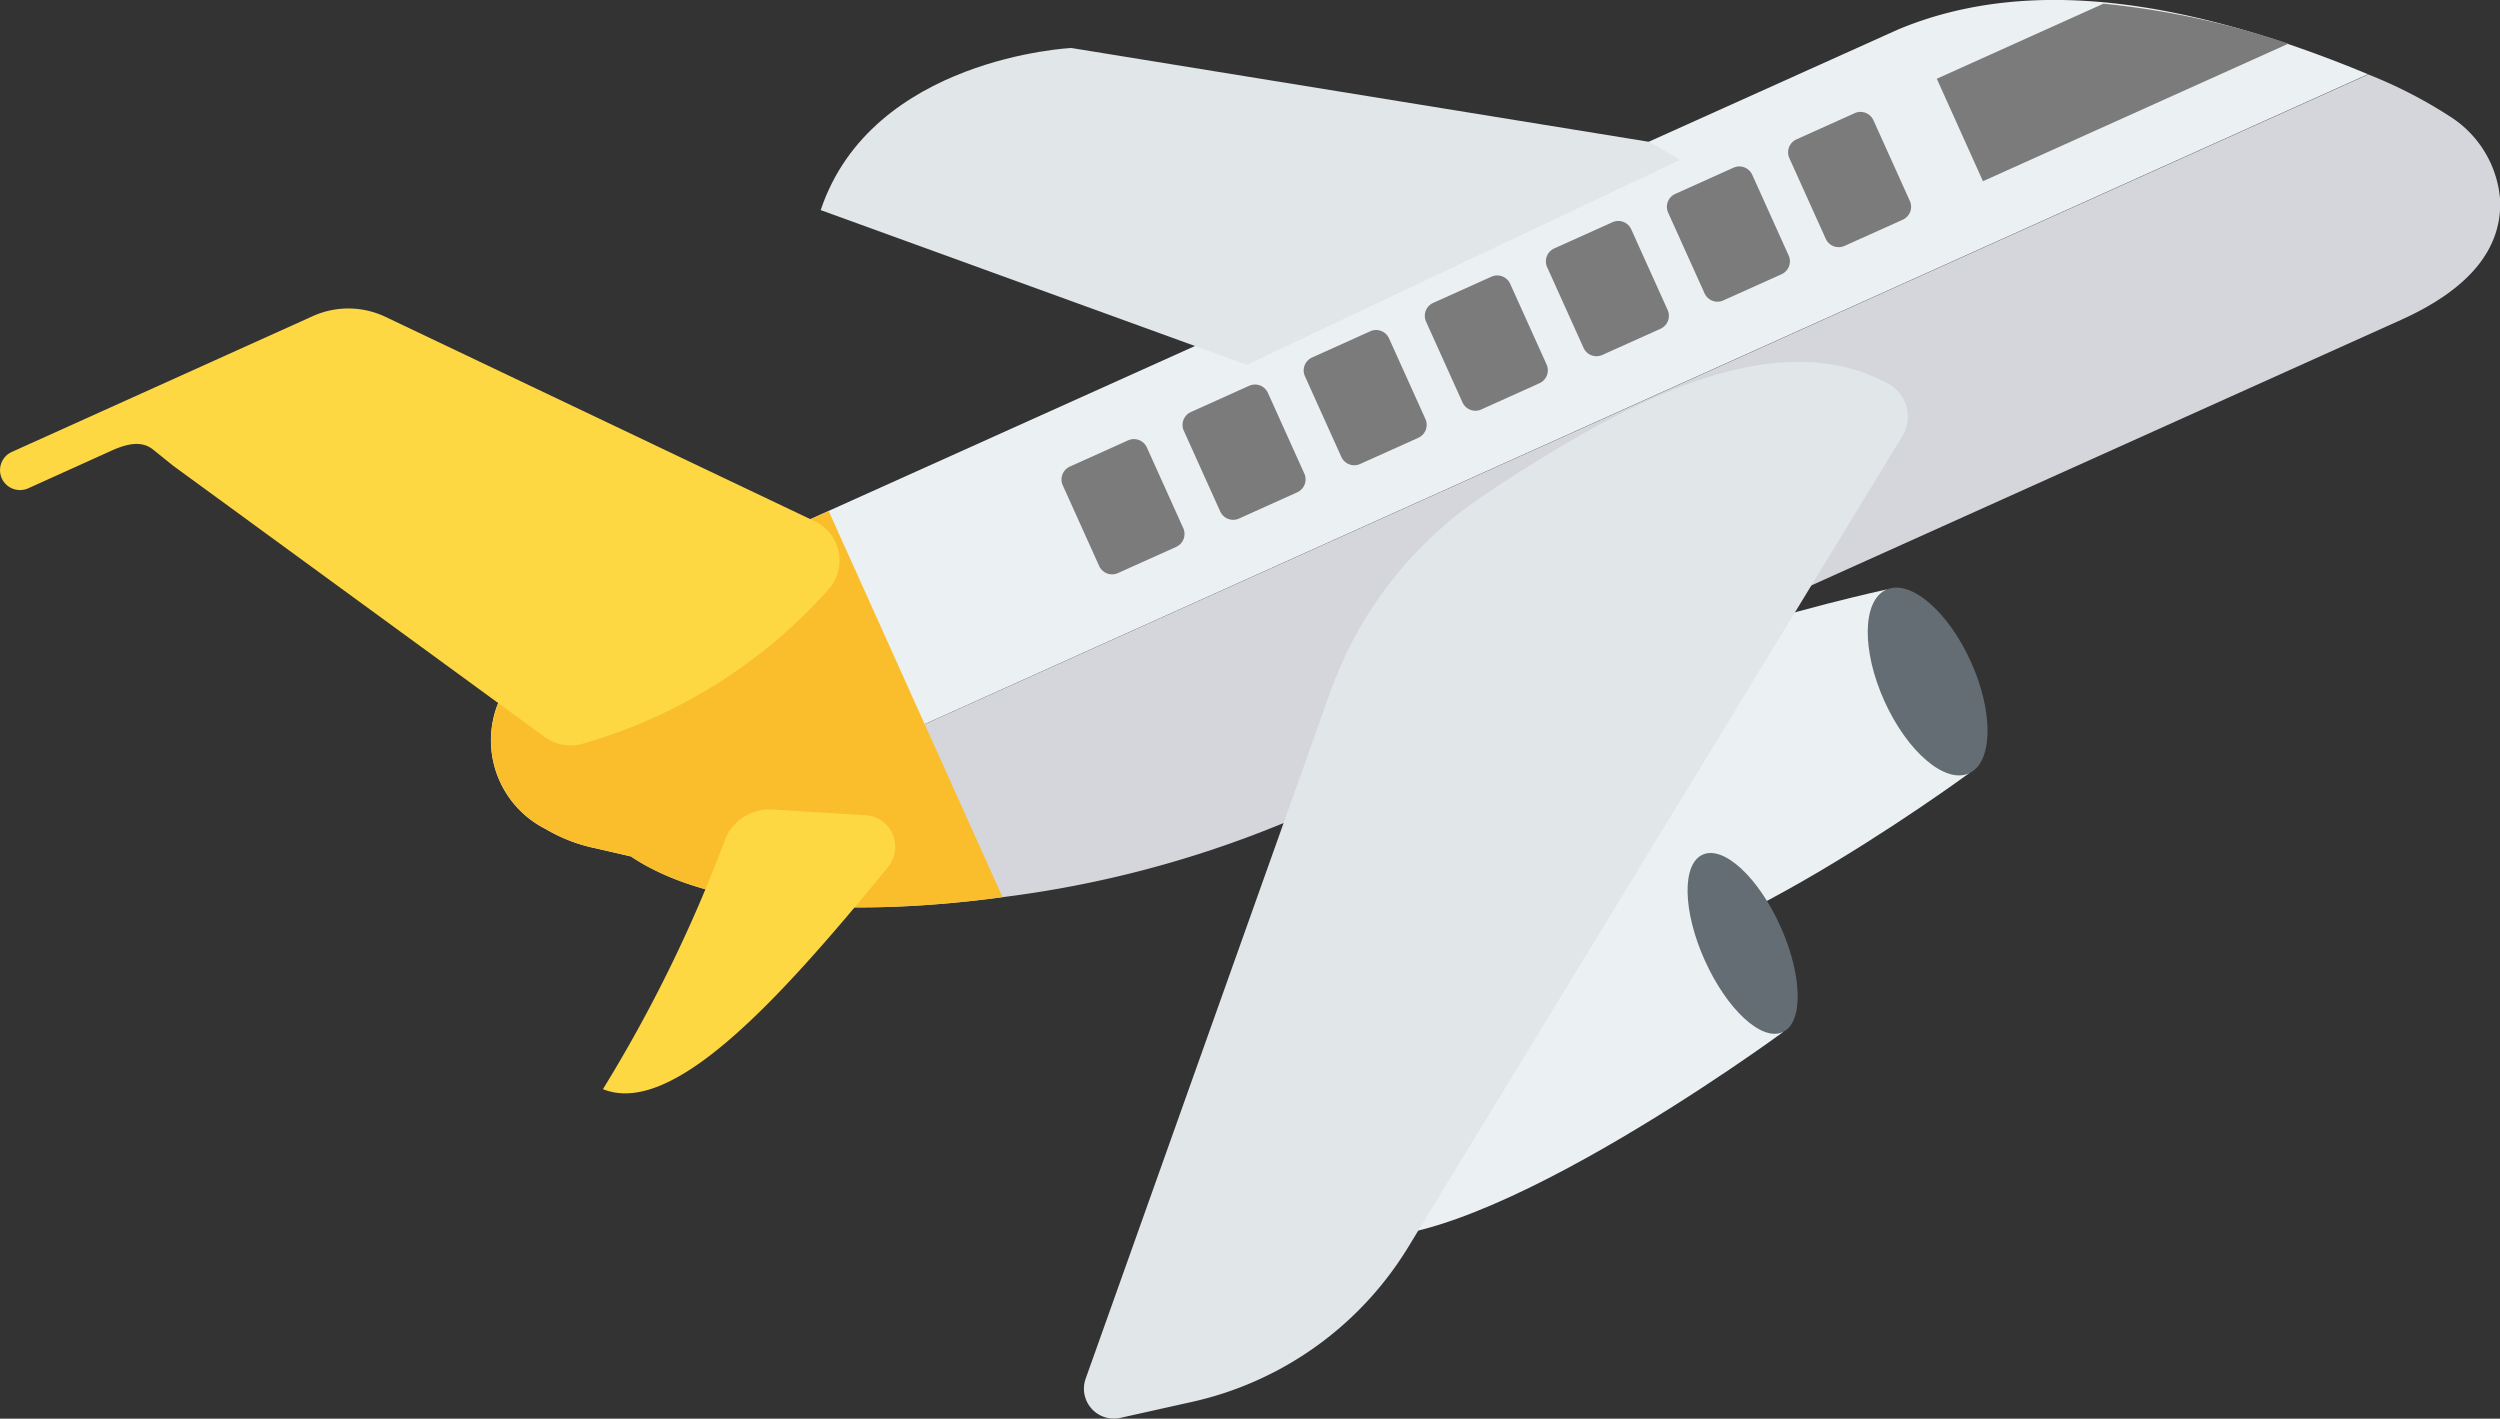
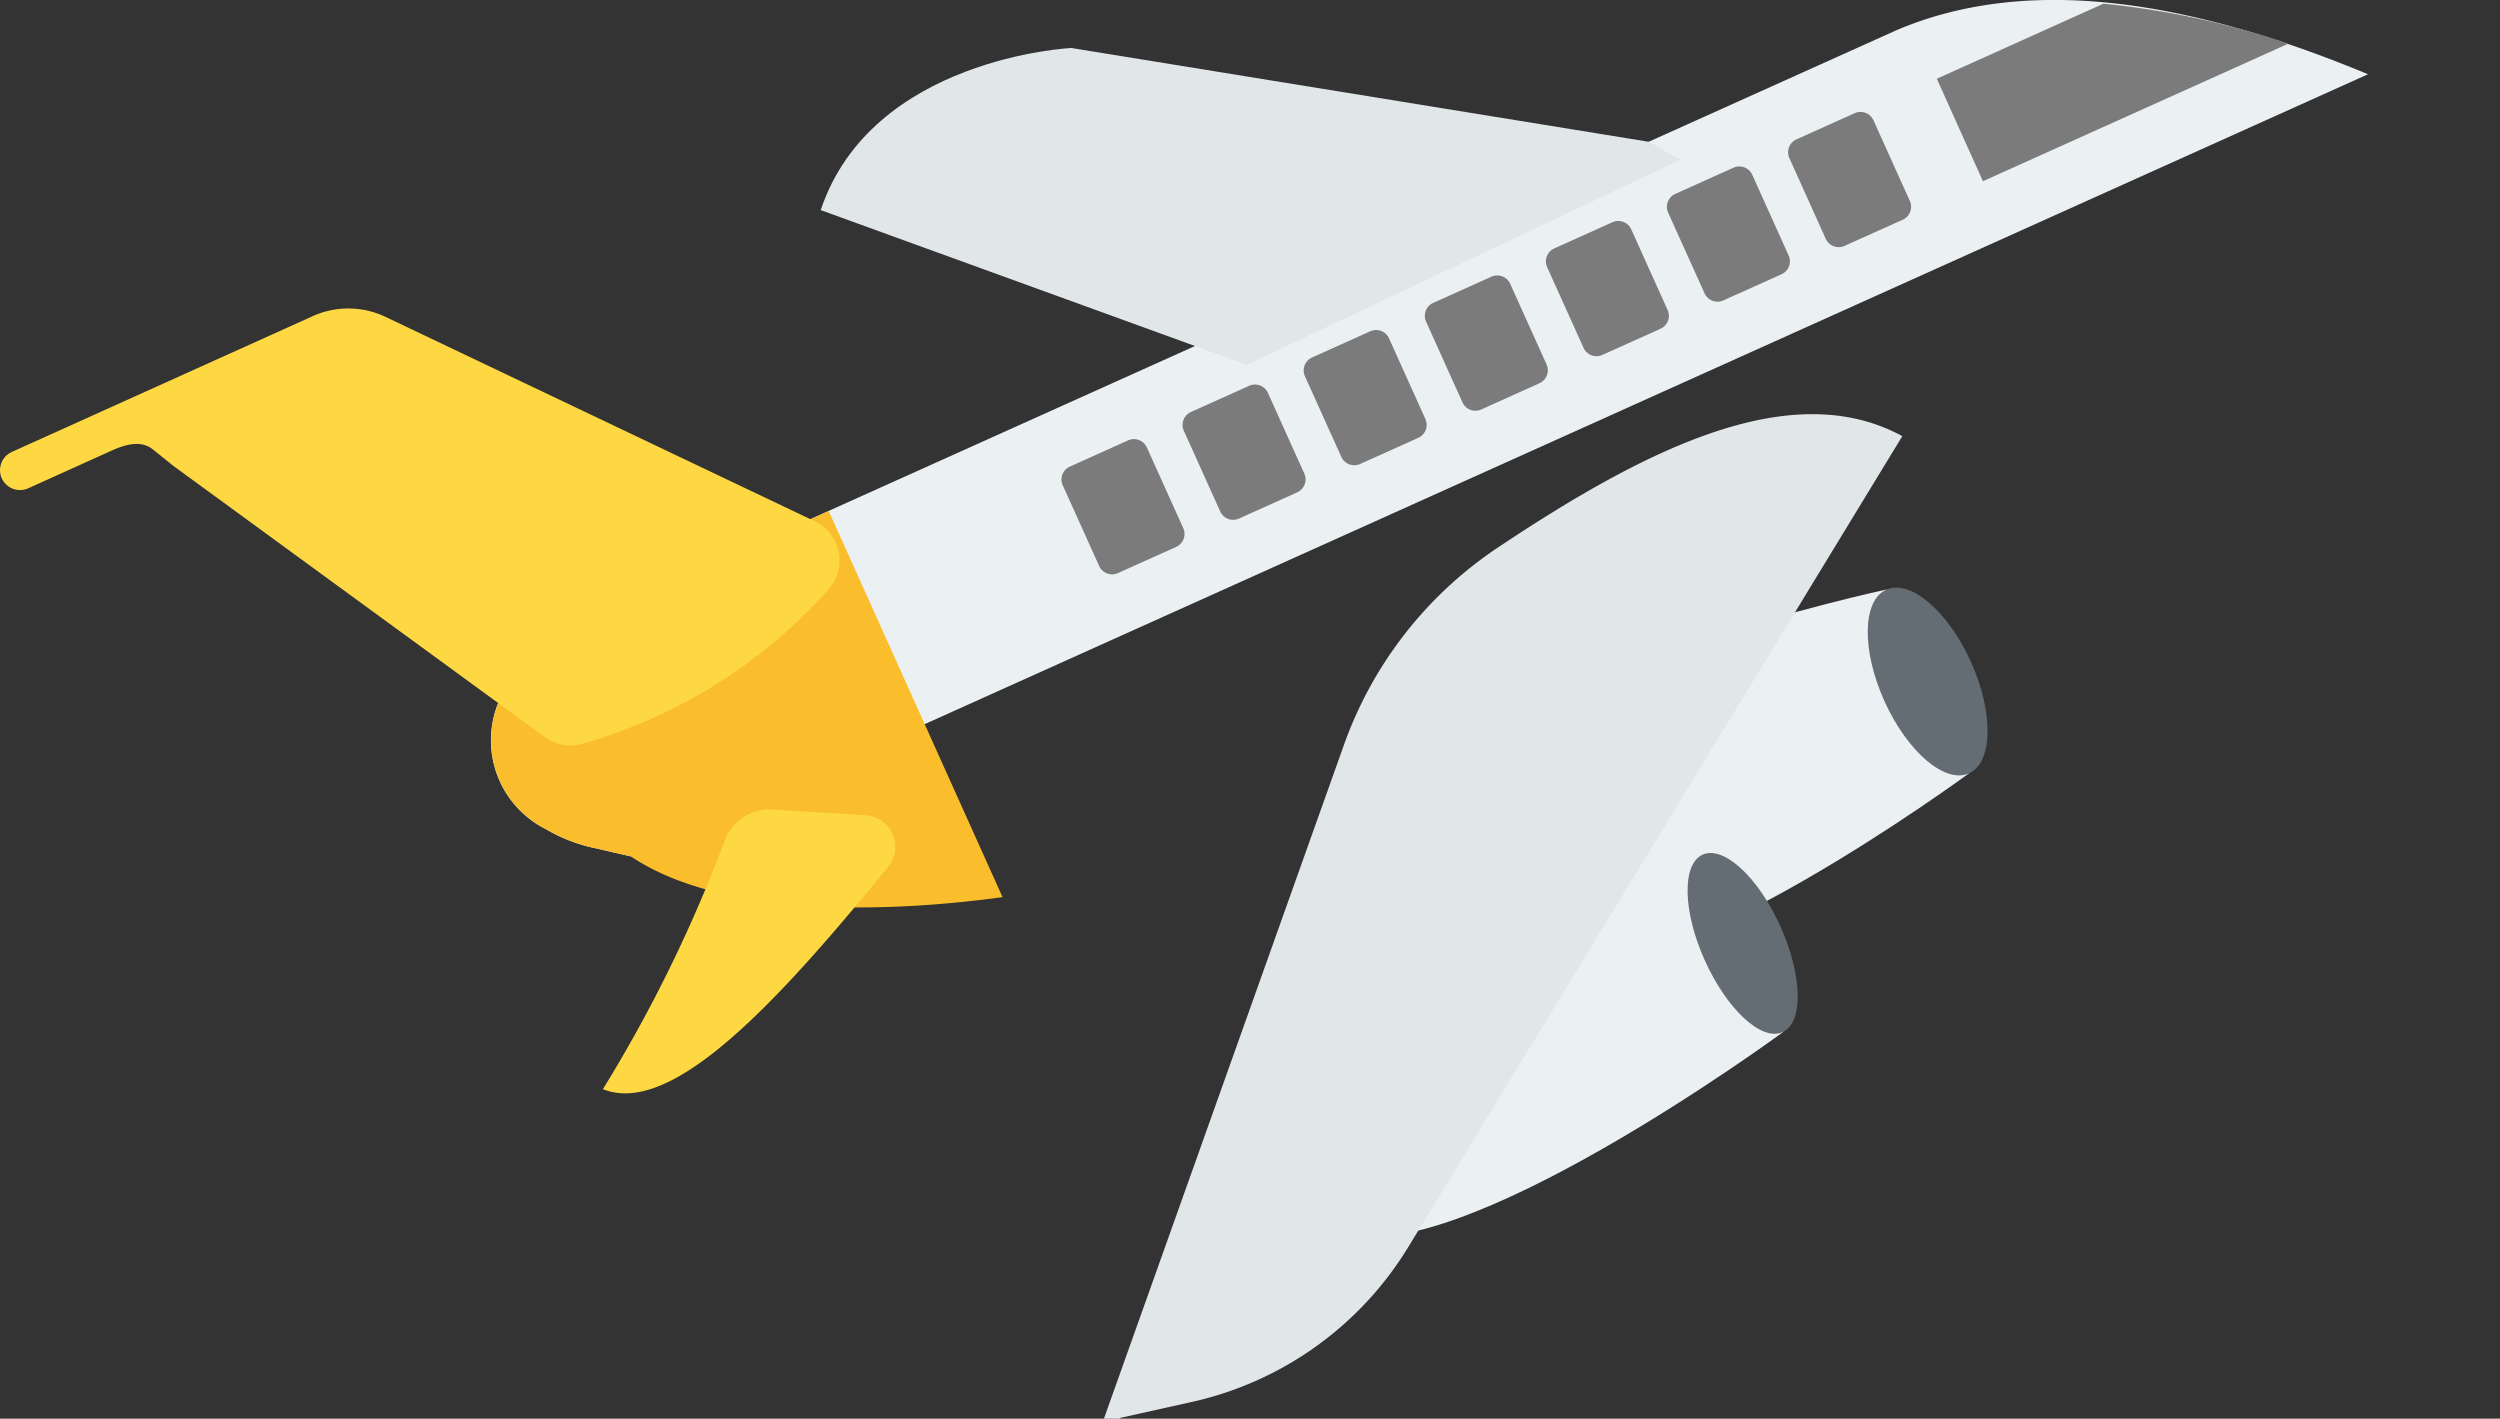
<svg xmlns="http://www.w3.org/2000/svg" id="aircraft" width="52.867" height="30" viewBox="0 0 52.867 30">
  <rect x="0" y="0" width="52.867" height="30" fill="#333333" stroke="none" />
  <g id="Group_2621" data-name="Group 2621" transform="translate(10.374 0)">
    <path id="Path_3105" data-name="Path 3105" d="M276.813,219.535c2.249.853,8.772-3.95,8.772-3.95l-1.749-3.885s-7.919,1.7-8.772,3.95C274.685,216.647,275.815,219.157,276.813,219.535Z" transform="translate(-254.318 -199.234)" fill="#ebf0f3" />
    <path id="Path_3106" data-name="Path 3106" d="M236.953,269.316c2.405.906,9.387-4.227,9.387-4.227l-1.693-3.761s-8.47,1.825-9.387,4.227C234.9,266.518,236,268.947,236.953,269.316Z" transform="translate(-219.013 -243.26)" fill="#ebf0f3" />
    <path id="Path_3107" data-name="Path 3107" d="M93.058,118.808a3.412,3.412,0,0,0,1.025.4l.776.179,36.734-16.541c-3.754-1.557-7.147-2.114-9.938-.946l-27.991,12.6a3.164,3.164,0,0,0-1.5,1.408A2.1,2.1,0,0,0,93.058,118.808Z" transform="translate(-91.891 -101.276)" fill="#ebf0f3" />
  </g>
  <g id="Group_2622" data-name="Group 2622" transform="translate(22.449 0.078)">
    <path id="Path_3108" data-name="Path 3108" d="M362.8,103.558l.976,2.167,6.46-2.909a17.642,17.642,0,0,0-3.912-.845Z" transform="translate(-344.292 -101.971)" fill="#7b7b7b" />
    <path id="Path_3109" data-name="Path 3109" d="M334.986,123.238l.767,1.7a.3.3,0,0,0,.4.151l1.227-.552a.3.3,0,0,0,.151-.4l-.767-1.7a.3.3,0,0,0-.4-.153l-1.227.552A.3.3,0,0,0,334.986,123.238Z" transform="translate(-319.594 -119.968)" fill="#7b7b7b" />
    <path id="Path_3110" data-name="Path 3110" d="M312.3,133.452l.767,1.7a.3.3,0,0,0,.4.151l1.227-.552a.3.3,0,0,0,.151-.4l-.767-1.7a.3.3,0,0,0-.4-.153l-1.227.552A.3.3,0,0,0,312.3,133.452Z" transform="translate(-299.471 -129.029)" fill="#7b7b7b" />
    <path id="Path_3111" data-name="Path 3111" d="M289.618,143.666l.767,1.7a.3.3,0,0,0,.4.151l1.227-.552a.3.3,0,0,0,.151-.4l-.767-1.7a.3.3,0,0,0-.4-.153l-1.227.552A.3.3,0,0,0,289.618,143.666Z" transform="translate(-279.348 -138.09)" fill="#7b7b7b" />
    <path id="Path_3112" data-name="Path 3112" d="M266.934,153.88l.767,1.7a.3.3,0,0,0,.4.151l1.227-.553a.3.3,0,0,0,.151-.4l-.767-1.7a.3.3,0,0,0-.4-.153l-1.227.552A.3.3,0,0,0,266.934,153.88Z" transform="translate(-259.224 -147.151)" fill="#7b7b7b" />
    <path id="Path_3113" data-name="Path 3113" d="M244.25,164.095l.767,1.7a.3.3,0,0,0,.4.151l1.227-.552a.3.3,0,0,0,.151-.4l-.767-1.7a.3.3,0,0,0-.4-.153l-1.227.553A.3.3,0,0,0,244.25,164.095Z" transform="translate(-239.102 -156.213)" fill="#7b7b7b" />
    <path id="Path_3114" data-name="Path 3114" d="M221.566,174.309l.767,1.7a.3.3,0,0,0,.4.151l1.227-.553a.3.3,0,0,0,.151-.4l-.767-1.7a.3.3,0,0,0-.4-.153l-1.227.552A.3.3,0,0,0,221.566,174.309Z" transform="translate(-218.979 -165.273)" fill="#7b7b7b" />
    <path id="Path_3115" data-name="Path 3115" d="M198.882,184.523l.767,1.7a.3.3,0,0,0,.4.151l1.227-.552a.3.3,0,0,0,.151-.4l-.767-1.7a.3.3,0,0,0-.4-.153l-1.227.552A.3.3,0,0,0,198.882,184.523Z" transform="translate(-198.855 -174.334)" fill="#7b7b7b" />
  </g>
-   <path id="Path_3116" data-name="Path 3116" d="M118.18,131.73c1.73,1.166,4.865,1.268,7.859.861a23.006,23.006,0,0,0,5.946-1.569l23.624-10.637c1.434-.646,2.129-1.487,2.1-2.519a2.291,2.291,0,0,0-1.045-1.773,9.774,9.774,0,0,0-1.745-.9Z" transform="translate(-104.838 -113.619)" fill="#d5d6db" />
  <g id="Group_2623" data-name="Group 2623" transform="translate(17.355 1.019)">
-     <path id="Path_3117" data-name="Path 3117" d="M203.807,191.391l1.526-.34a7.184,7.184,0,0,0,4.559-3.267l10.451-17.153a.793.793,0,0,0-.293-1.107c-2.32-1.259-5.347.215-8.541,2.348a8.4,8.4,0,0,0-3.267,4.181l-5.169,14.51A.632.632,0,0,0,203.807,191.391Z" transform="translate(-197.47 -162.427)" fill="#e1e6e9" />
+     <path id="Path_3117" data-name="Path 3117" d="M203.807,191.391l1.526-.34a7.184,7.184,0,0,0,4.559-3.267l10.451-17.153c-2.32-1.259-5.347.215-8.541,2.348a8.4,8.4,0,0,0-3.267,4.181l-5.169,14.51A.632.632,0,0,0,203.807,191.391Z" transform="translate(-197.47 -162.427)" fill="#e1e6e9" />
    <path id="Path_3118" data-name="Path 3118" d="M171.246,112.284,159.03,110.3s-4.219.2-5.3,3.428L162.741,117l9.164-4.335Z" transform="translate(-153.73 -110.304)" fill="#e1e6e9" />
  </g>
  <g id="Group_2624" data-name="Group 2624" transform="translate(35.688 12.426)">
    <path id="Path_3119" data-name="Path 3119" d="M316.492,263.329c.467,1.037,1.2,1.717,1.645,1.518s.421-1.2-.046-2.238-1.2-1.715-1.644-1.516S316.026,262.294,316.492,263.329Z" transform="translate(-316.129 -255.446)" fill="#646d73" />
    <path id="Path_3120" data-name="Path 3120" d="M350.221,213.741c.483,1.072,1.284,1.759,1.79,1.531s.525-1.284.042-2.356-1.283-1.757-1.791-1.528S349.738,212.669,350.221,213.741Z" transform="translate(-346.061 -211.344)" fill="#646d73" />
  </g>
  <path id="Path_3121" data-name="Path 3121" d="M93.058,203.736a3.411,3.411,0,0,0,1.025.4l.776.179c1.73,1.166,4.865,1.268,7.859.861l-3.676-8.165-5.377,2.421a3.164,3.164,0,0,0-1.5,1.408A2.1,2.1,0,0,0,93.058,203.736Z" transform="translate(-81.517 -186.204)" fill="#fabe2c" />
  <g id="Group_2625" data-name="Group 2625" transform="translate(0 6.527)">
    <path id="Path_3122" data-name="Path 3122" d="M.037,162.679a.424.424,0,0,0,.56.212l1.77-.8c.43-.194.681-.167.868-.021l.427.344,7.861,5.739a.929.929,0,0,0,.811.135,11.022,11.022,0,0,0,5.193-3.267.919.919,0,0,0-.3-1.434l-9.077-4.322a1.829,1.829,0,0,0-1.533-.016L.25,162.122A.423.423,0,0,0,.037,162.679Z" transform="translate(0 -159.092)" fill="#fed843" />
    <path id="Path_3123" data-name="Path 3123" d="M112.944,258.792c1.452.587,3.672-1.812,6.03-4.7a.67.67,0,0,0-.484-1.094l-1.963-.119a1.009,1.009,0,0,0-.995.624A30.3,30.3,0,0,1,112.944,258.792Z" transform="translate(-100.194 -242.287)" fill="#fed843" />
  </g>
</svg>